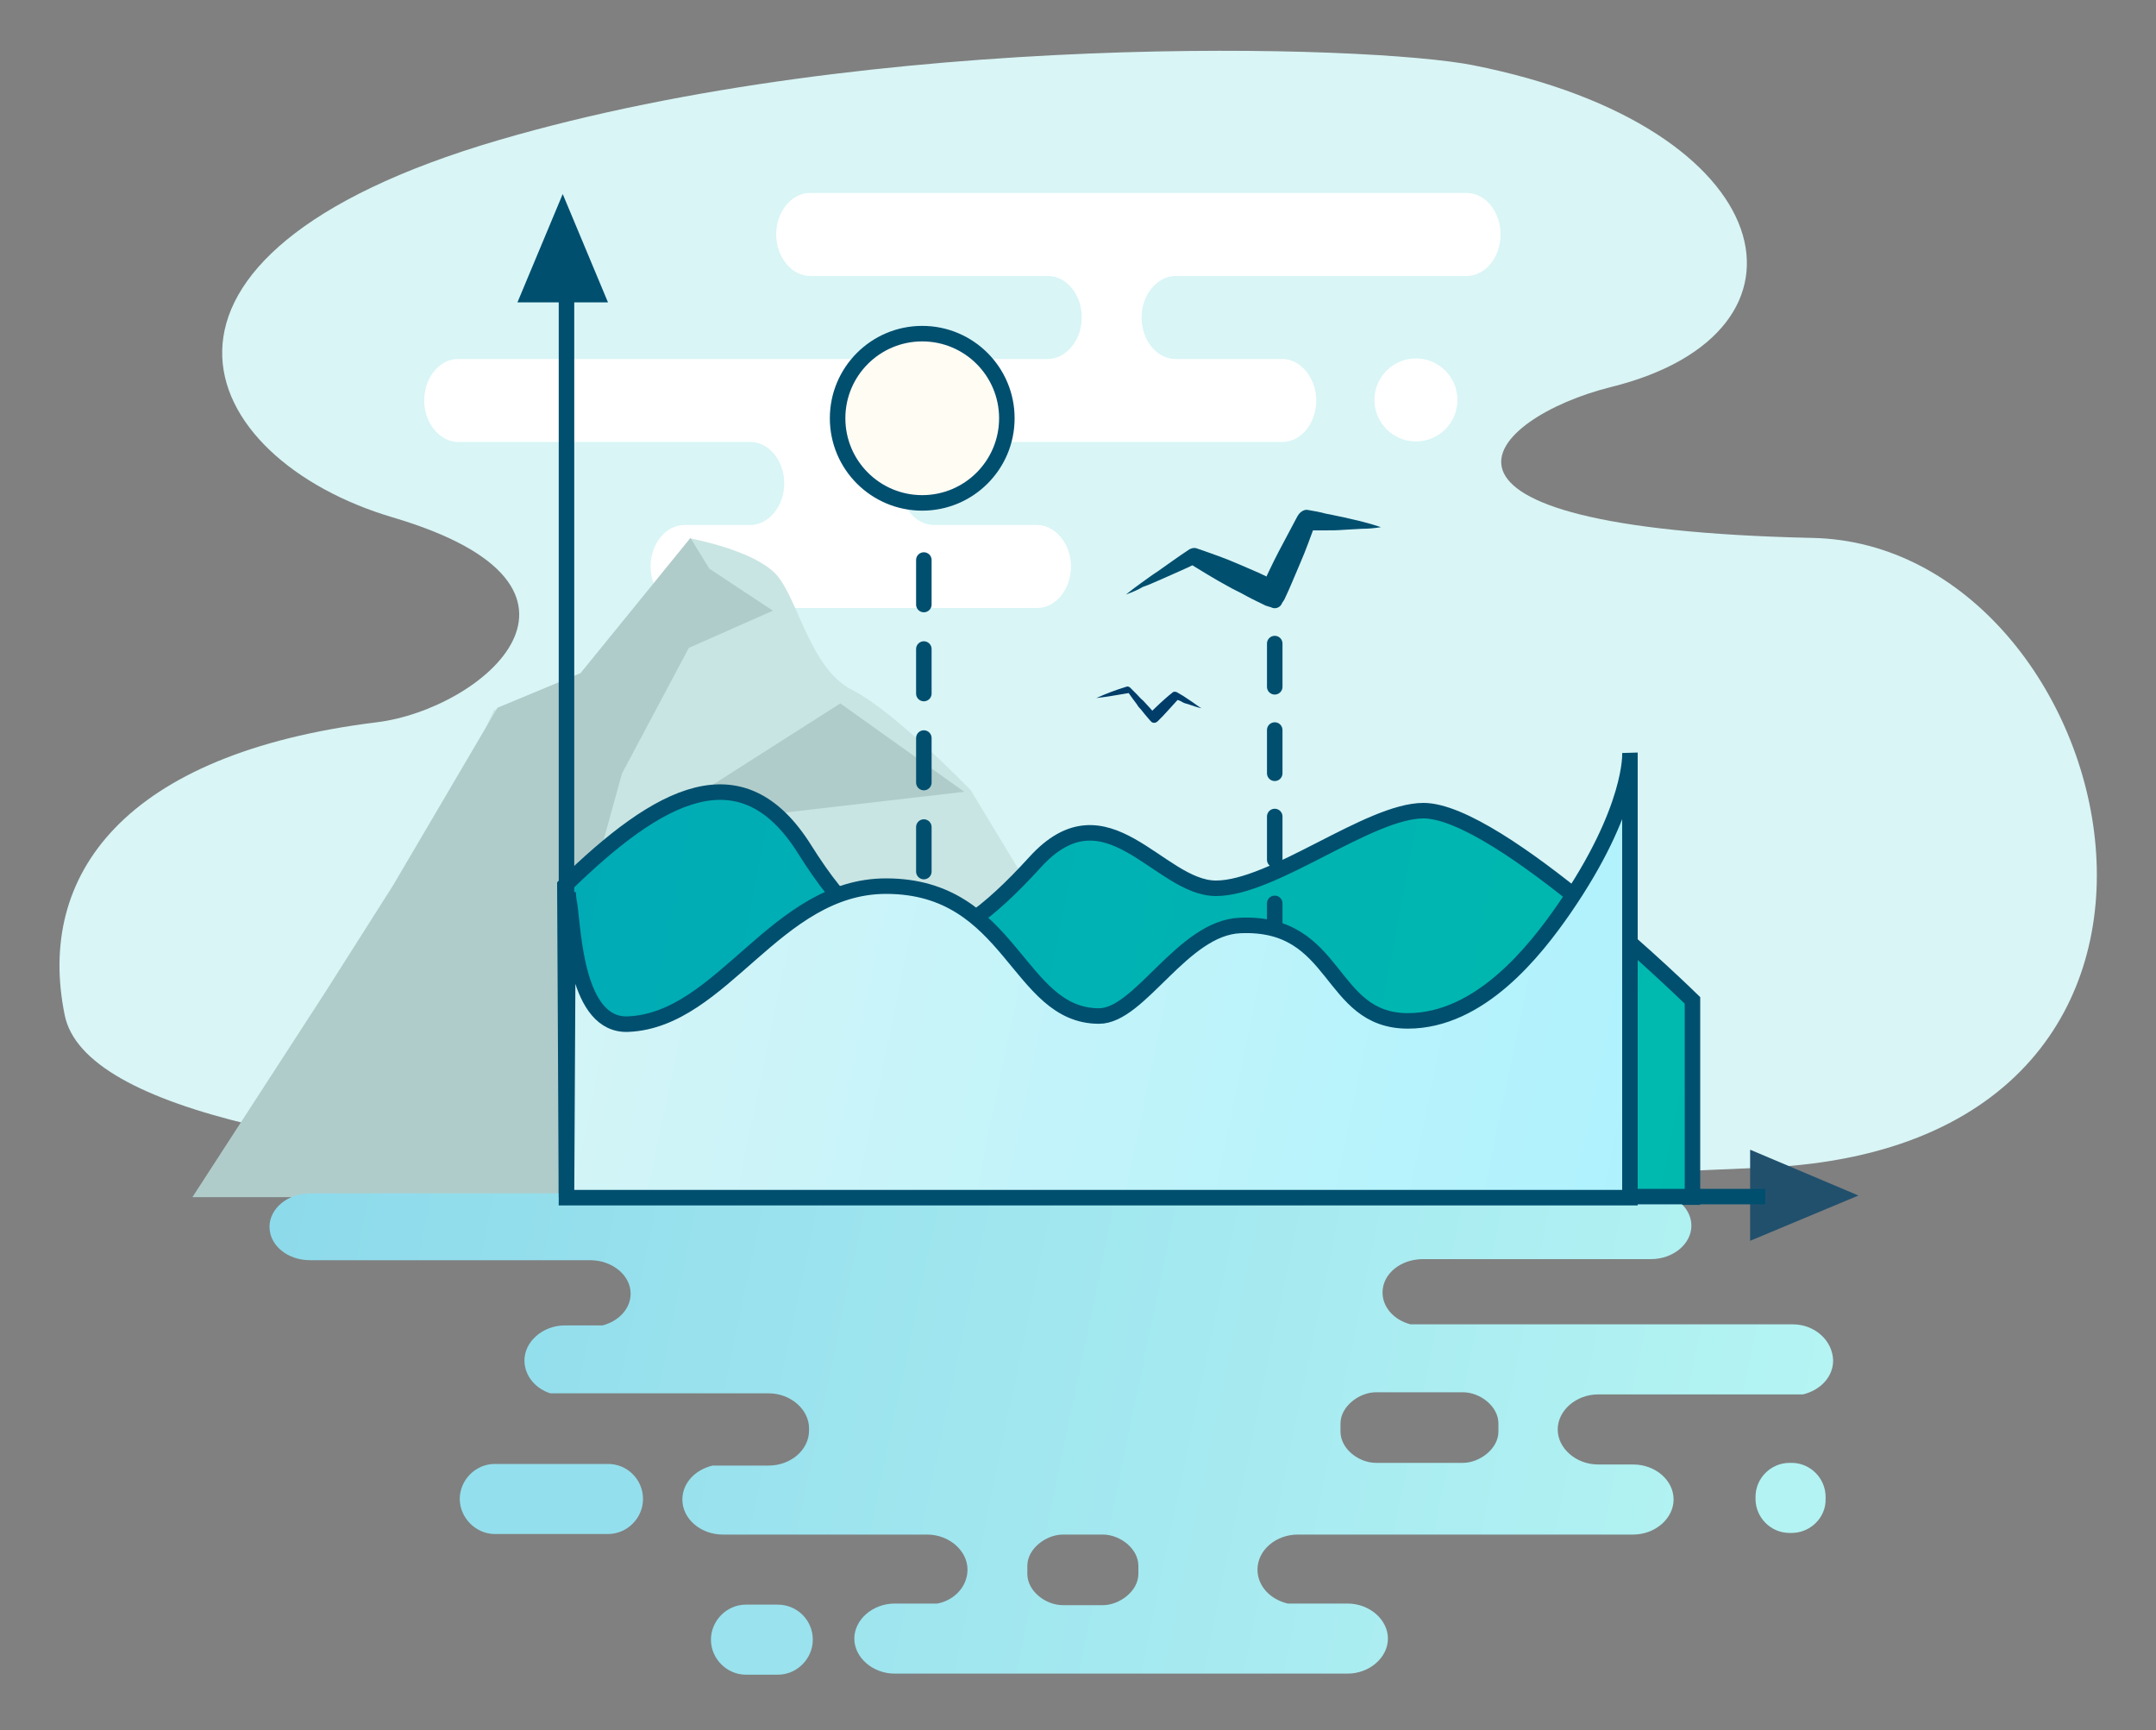
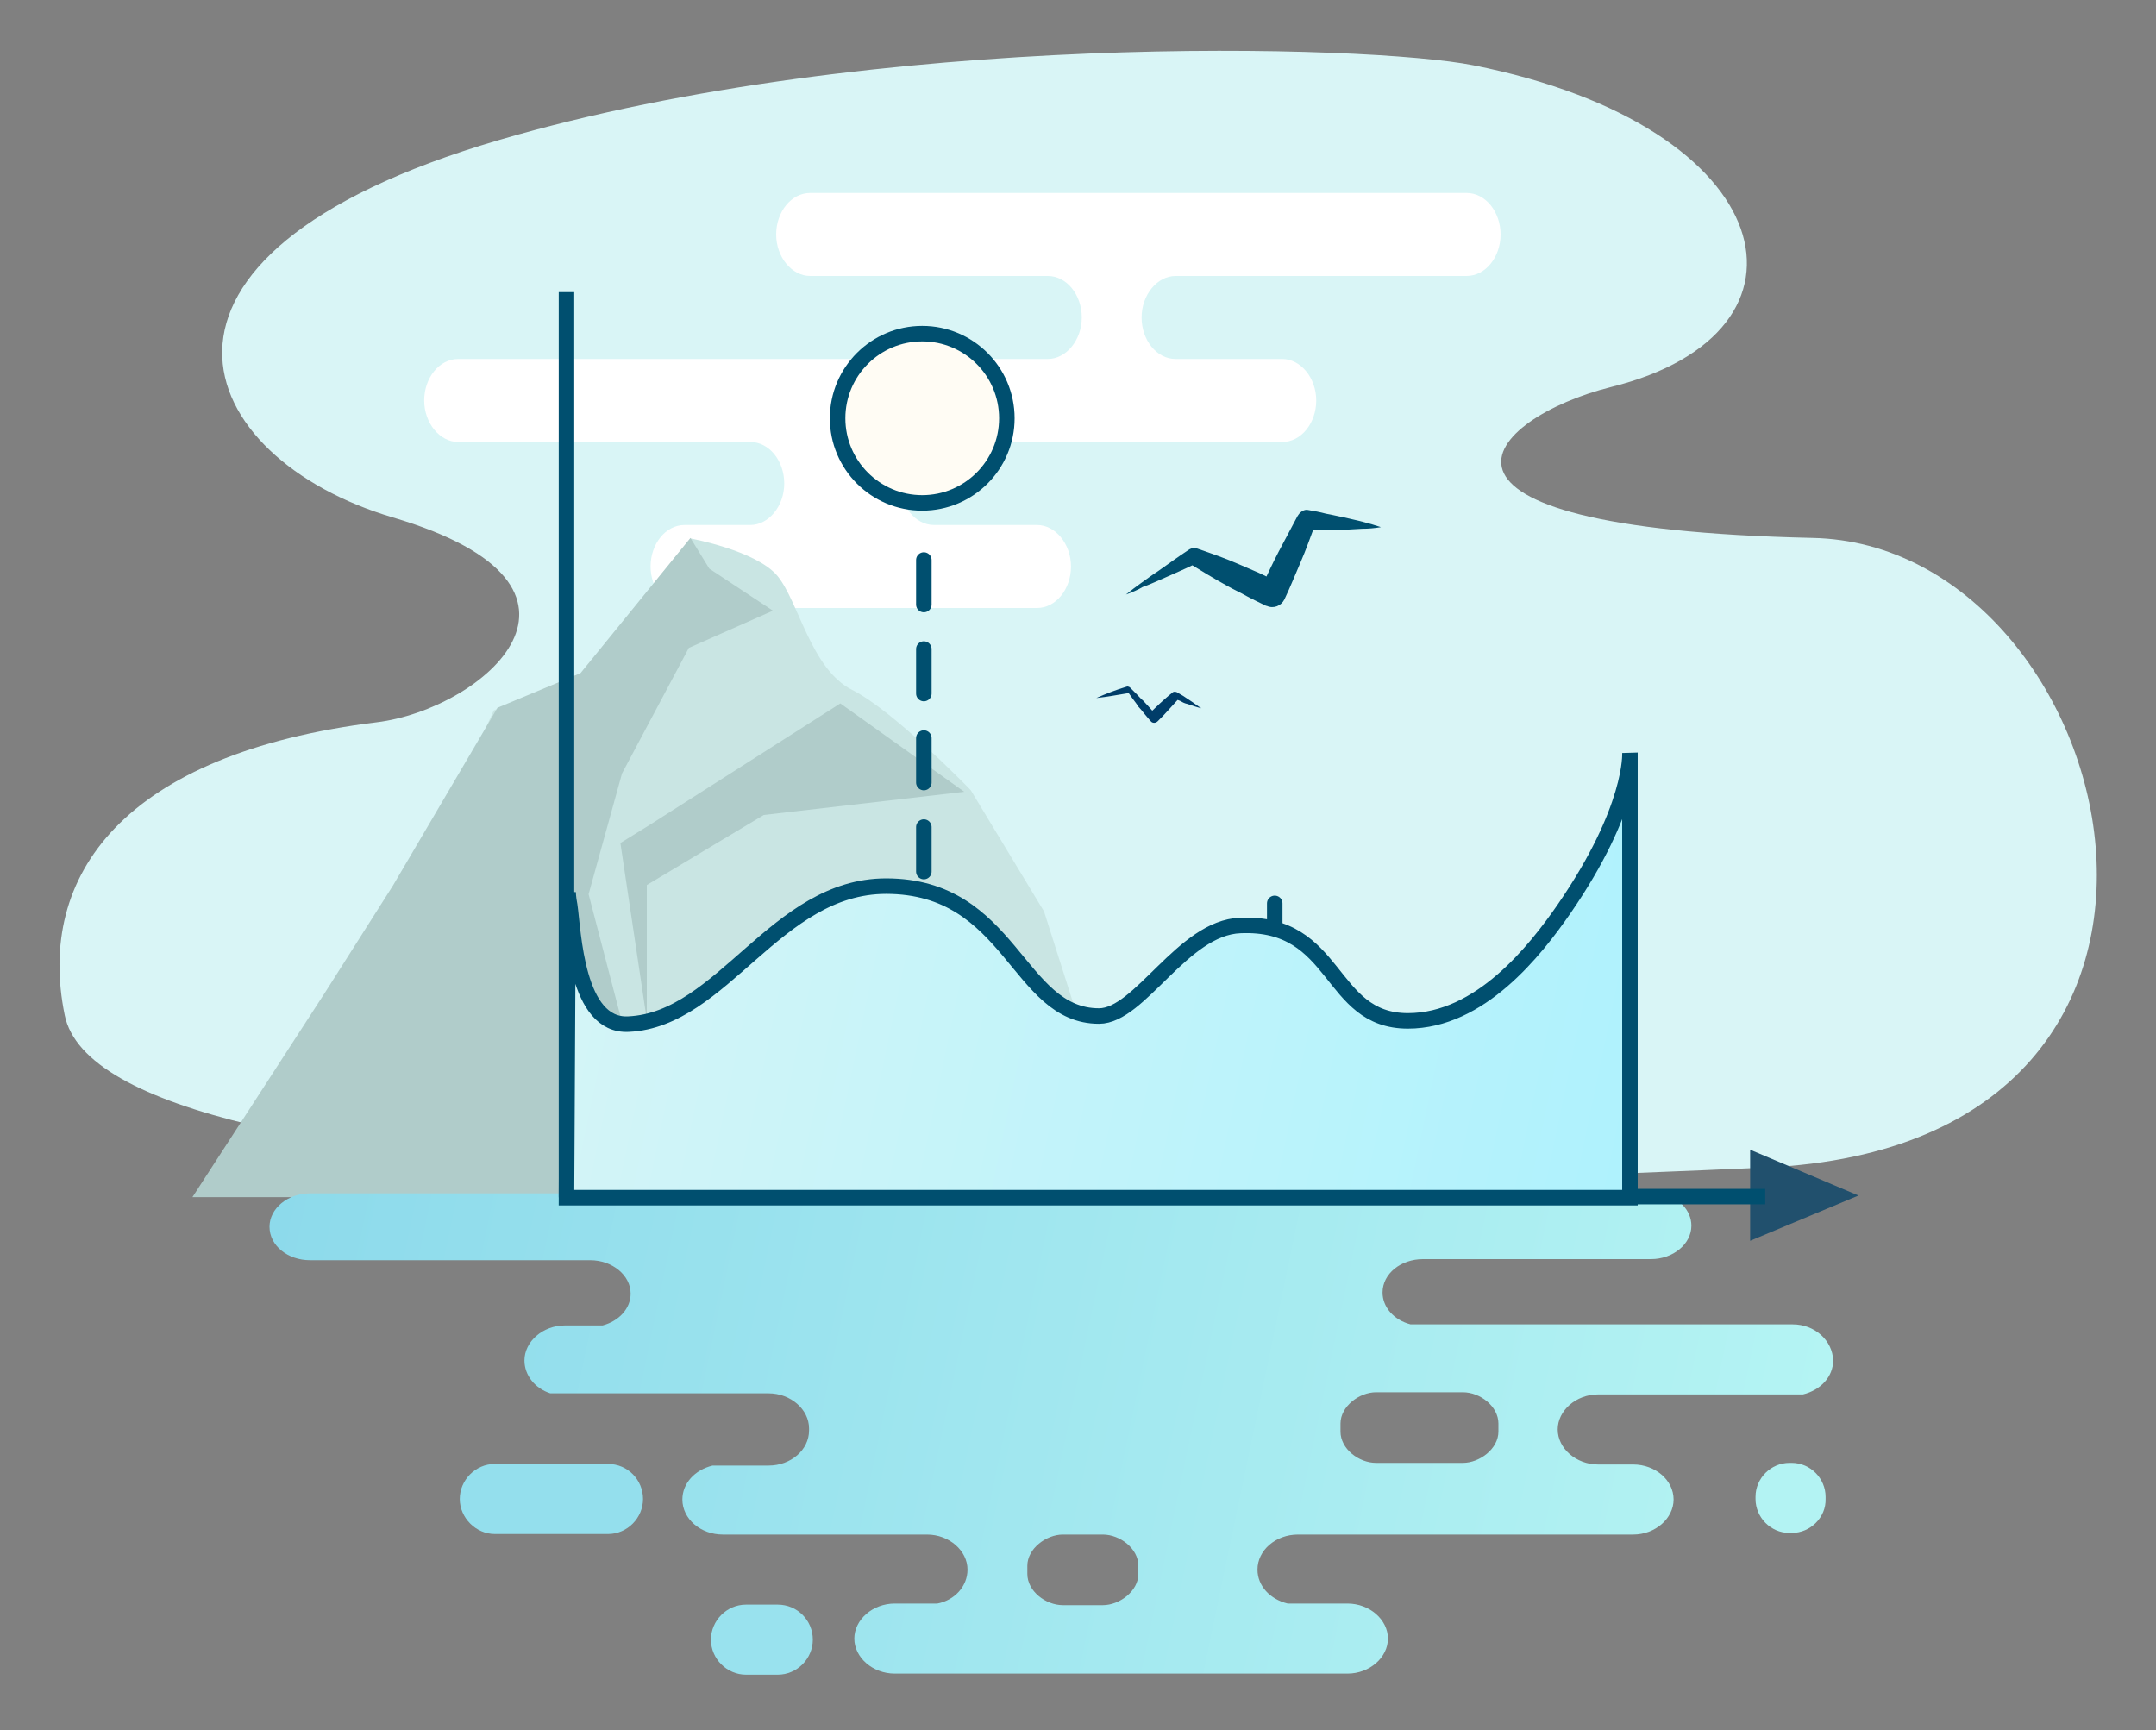
<svg xmlns="http://www.w3.org/2000/svg" version="1.1" id="Calque_1" x="0px" y="0px" viewBox="0 0 400 321" style="enable-background:new 0 0 400 321;" xml:space="preserve">
  <rect x="0" y="0" width="400" height="321" fill="#808080" stroke="none" />
  <style type="text/css">
	.st0{fill:#D9F5F6;}
	.st1{fill:#FFFFFF;}
	.st2{fill:#C9E5E3;}
	.st3{fill:#B0CCCA;}
	.st4{fill:url(#SVGID_1_);stroke:#004F6F;stroke-width:2.878;stroke-miterlimit:10;}
	.st5{fill:#21506D;}
	.st6{fill:#004F6F;}
	.st7{fill:#FFFCF4;stroke:#004F6F;stroke-width:2.878;stroke-miterlimit:10;}
	.st8{fill:#003D69;}
	.st9{fill:none;stroke:#004F6F;stroke-width:2.878;stroke-linecap:round;stroke-miterlimit:10;}
	.st10{fill:none;stroke:#004F6F;stroke-width:2.878;stroke-linecap:round;stroke-miterlimit:10;stroke-dasharray:8.021,8.021;}
	.st11{fill:none;stroke:#004F6F;stroke-width:2.878;stroke-linecap:round;stroke-miterlimit:10;stroke-dasharray:8.257;}
	.st12{fill:#B3F3F3;}
	.st13{fill:#99E2EE;}
	.st14{fill:#94DFED;}
	.st15{fill:url(#SVGID_2_);}
	.st16{fill:none;stroke:#004F6F;stroke-width:2.878;stroke-linejoin:round;stroke-miterlimit:10;}
	.st17{fill:url(#SVGID_3_);stroke:#004F6F;stroke-width:2.878;stroke-miterlimit:10;}
</style>
  <path class="st0" d="M92.5,26c70-20.5,161.6-17.7,180.8-13.9c57.5,11.4,66.4,49.6,25.6,59.7c-22.9,5.7-43.2,26.2,37.4,28  c57.5,1.2,85.4,112.5-8.7,116.8c-126,5.7-308.4,7.7-315.6-28.3c-5.3-25.9,10.9-48.5,57.9-54.3c19.6-2.4,46.6-25.1,3-38  C36,85.1,18.8,47.6,92.5,26z" />
  <path class="st1" d="M272.1,35.8H150.3c-3.5,0-6.3,3.5-6.3,7.7l0,0c0,4.2,2.9,7.7,6.3,7.7h44.1c3.5,0,6.3,3.5,6.3,7.7l0,0  c0,4.2-2.9,7.7-6.3,7.7h-44.1H85c-3.5,0-6.3,3.5-6.3,7.7l0,0c0,4.2,2.9,7.7,6.3,7.7h54.2c3.5,0,6.3,3.5,6.3,7.7l0,0  c0,4.2-2.9,7.7-6.3,7.7H127c-3.5,0-6.3,3.5-6.3,7.7l0,0c0,4.2,2.9,7.7,6.3,7.7h65.4c3.5,0,6.3-3.5,6.3-7.7l0,0  c0-4.2-2.9-7.7-6.3-7.7h-19.1c-3.5,0-6.3-3.5-6.3-7.7l0,0c0-4.2,2.9-7.7,6.3-7.7h64.6c3.5,0,6.3-3.5,6.3-7.7l0,0  c0-4.2-2.9-7.7-6.3-7.7h-19.8c-3.5,0-6.3-3.5-6.3-7.7l0,0c0-4.2,2.9-7.7,6.3-7.7h54c3.5,0,6.3-3.5,6.3-7.7l0,0  C278.4,39.3,275.6,35.8,272.1,35.8z" />
  <path class="st2" d="M76.7,164.6l14.9-32.8l16.1-6.9l20.4-25c0,0,12.1,2.2,16.1,6.9c4,4.8,6.2,17.3,13.9,21.2  c7.8,3.9,22,18.6,22,18.6l13.6,22.5l16.9,53.1H76.7V164.6z" />
  <polyline class="st3" points="210.7,222.1 119.8,206.5 109.2,165.9 115.4,143.5 127.8,120.2 143.4,113.3 131.6,105.5 128.1,99.8   107.7,124.9 92.3,131.3 72.9,164.3 60.2,184.3 35.7,222.1 76.7,222.1 210.7,222.1 " />
  <polygon class="st3" points="120.6,153 155.9,130.5 178.9,146.9 141.7,151.2 120,164.2 120,189.2 115.1,156.4 " />
  <linearGradient id="SVGID_1_" gradientUnits="userSpaceOnUse" x1="88.726" y1="146.346" x2="322.324" y2="101.321" gradientTransform="matrix(1 0 0 -1 0 314)">
    <stop offset="0" style="stop-color:#00AAB6" />
    <stop offset="0.479" style="stop-color:#00B2B3" />
    <stop offset="1" style="stop-color:#00BAAE" />
  </linearGradient>
-   <path class="st4" d="M104.8,164.3c17.5-17.1,32.8-25.4,44.5-6.7c14.5,23.1,25.2,21.6,42.7,2.4c13.3-14.7,23,4.8,33.6,4.8  c10.6,0,28.4-14.4,38.5-14.4c14,0,49.9,35.2,49.9,35.2v36.5h-43.4H105.1L104.8,164.3z" />
  <polygon class="st5" points="324.7,230.2 344.8,221.8 324.7,213.3 " />
-   <polygon class="st6" points="112.8,56.1 104.4,36 96,56.1 " />
  <circle class="st7" cx="171.1" cy="77.6" r="15.7" />
  <path class="st6" d="M208.9,110.3c1-0.8,1.9-1.5,2.9-2.2c1-0.7,1.9-1.4,3-2.1c2-1.4,3.9-2.8,5.9-4.1c0.4-0.2,0.8-0.3,1.2-0.2  l0.3,0.1c2.6,0.9,5.2,1.8,7.7,2.9c1.2,0.5,2.5,1.1,3.7,1.6c1.2,0.6,2.5,1.2,3.7,1.7l-3.4,1.2c1.1-2.3,2.1-4.5,3.3-6.8  c1.2-2.2,2.3-4.4,3.5-6.6l0.2-0.3c0.4-0.6,1.1-1,1.7-0.9c1.2,0.2,2.3,0.4,3.4,0.7c1.2,0.2,2.3,0.5,3.4,0.7c1.2,0.3,2.3,0.5,3.4,0.8  c1.2,0.3,2.2,0.6,3.4,1c-1.2,0.2-2.3,0.3-3.5,0.3c-1.2,0.1-2.3,0.1-3.5,0.2c-1.2,0.1-2.3,0.1-3.5,0.1c-1.2,0-2.3,0-3.5,0l1.8-1.1  c-0.9,2.4-1.7,4.7-2.7,7c-1,2.3-1.9,4.6-3,6.9c-0.6,1.2-2,1.8-3.3,1.2l0,0h-0.1c-1.2-0.6-2.5-1.2-3.6-1.8c-1.2-0.7-2.4-1.2-3.6-1.9  c-2.4-1.3-4.8-2.8-7.1-4.2h1.4c-2.2,1.1-4.4,2-6.6,3c-1.2,0.5-2.2,1-3.4,1.4C211.2,109.4,210,109.9,208.9,110.3z" />
  <path class="st8" d="M203.4,129.5c1.8-0.8,3.6-1.5,5.6-2.1c0.2-0.1,0.4,0,0.6,0.1l0.1,0.1c0.4,0.4,0.9,0.9,1.2,1.2  c0.4,0.4,0.8,0.9,1.2,1.2c0.4,0.4,0.8,0.9,1.2,1.3c0.4,0.5,0.8,0.9,1.2,1.3l-1.4-0.1c0.7-0.7,1.4-1.3,2.1-2c0.8-0.7,1.4-1.3,2.2-1.9  l0.1-0.1c0.2-0.2,0.5-0.2,0.8-0.1c0.4,0.2,0.8,0.5,1.2,0.7c0.4,0.3,0.8,0.5,1.2,0.8c0.8,0.5,1.5,1.1,2.2,1.5  c-0.9-0.2-1.7-0.5-2.6-0.8c-0.5-0.1-0.9-0.3-1.2-0.5c-0.4-0.2-0.9-0.3-1.2-0.5l0.9-0.1c-0.7,0.8-1.3,1.4-2,2.2  c-0.7,0.8-1.3,1.4-2,2.1c-0.4,0.4-1,0.4-1.3,0l-0.1-0.1l0,0c-0.4-0.5-0.8-0.9-1.1-1.3c-0.4-0.5-0.7-0.9-1.1-1.3  c-0.3-0.5-0.7-1-1-1.4s-0.7-1-1-1.4l0.7,0.2C207.4,128.9,205.4,129.3,203.4,129.5z" />
-   <line class="st9" x1="236.5" y1="107.3" x2="236.5" y2="111.4" />
-   <line class="st10" x1="236.5" y1="119.4" x2="236.5" y2="163.5" />
  <line class="st9" x1="236.5" y1="167.6" x2="236.5" y2="171.7" />
  <line class="st11" x1="171.4" y1="103.9" x2="171.4" y2="161.8" />
  <path class="st12" d="M332.4,284.4H332c-3.5,0-6.3-2.9-6.3-6.3v-0.4c0-3.5,2.9-6.3,6.3-6.3h0.4c3.5,0,6.3,2.9,6.3,6.3v0.4  C338.8,281.5,335.9,284.4,332.4,284.4z" />
  <path class="st13" d="M144.3,297.7h-5.9c-3.6,0-6.5,3-6.5,6.5l0,0c0,3.6,3,6.5,6.5,6.5h5.9c3.6,0,6.5-3,6.5-6.5l0,0  C150.8,300.6,147.9,297.7,144.3,297.7z" />
  <path class="st14" d="M112.8,271.6h-21c-3.6,0-6.5,3-6.5,6.5s3,6.5,6.5,6.5h21c3.6,0,6.5-3,6.5-6.5S116.5,271.6,112.8,271.6z" />
  <linearGradient id="SVGID_2_" gradientUnits="userSpaceOnUse" x1="50.071" y1="86.872" x2="333.148" y2="27.866" gradientTransform="matrix(1 0 0 -1 0 314)">
    <stop offset="0" style="stop-color:#8DDAEB" />
    <stop offset="0.86" style="stop-color:#AFF0F2" />
    <stop offset="1" style="stop-color:#B4F4F3" />
  </linearGradient>
  <path class="st15" d="M332.6,245.7h-70.9c-3.1-0.8-5.2-3.2-5.2-5.9l0,0c0-3.5,3.4-6.2,7.5-6.2h42.3c4.1,0,7.5-2.8,7.5-6.2  c0-2.9-2.4-5.3-5.6-6h-5.2h-17.9l-163.6,0h-7h-57c-4.1,0-7.5,2.8-7.5,6.2c0,3.5,3.4,6.2,7.5,6.2h43.7h8.3c4.1,0,7.5,2.8,7.5,6.2l0,0  c0,2.8-2.2,5.1-5.2,5.9h-7c-4.1,0-7.5,3-7.5,6.5l0,0c0,2.8,2,5.2,4.8,6.1h5.9h34.6c4.1,0,7.5,3,7.5,6.5v0.4c0,3.6-3.4,6.5-7.5,6.5  h-10.4c-3.3,0.8-5.6,3.3-5.6,6.3l0,0c0,3.6,3.4,6.5,7.5,6.5H172c4.1,0,7.5,3,7.5,6.5c0,3.1-2.4,5.7-5.6,6.3h-7.9  c-4.1,0-7.5,3-7.5,6.5s3.4,6.5,7.5,6.5H250c4.1,0,7.5-3,7.5-6.5s-3.4-6.5-7.5-6.5h-11.1c-3.3-0.8-5.6-3.3-5.6-6.3  c0-3.6,3.4-6.5,7.5-6.5h13.2h35.5H303c4.1,0,7.5-3,7.5-6.5l0,0c0-3.6-3.4-6.5-7.5-6.5h-6.5c-4.1,0-7.5-3-7.5-6.5s3.4-6.5,7.5-6.5h38  c3.3-0.8,5.6-3.3,5.6-6.3l0,0C340,248.7,336.7,245.7,332.6,245.7z M211.2,292c0,3.2-3.5,5.8-6.6,5.8h-7.4c-3.2,0-6.6-2.6-6.6-5.8  v-1.5c0-3.2,3.5-5.8,6.6-5.8h7.4c3.2,0,6.6,2.6,6.6,5.8V292z M278,265.6c0,3.2-3.5,5.8-6.6,5.8h-16.1c-3.2,0-6.6-2.6-6.6-5.8v-1.5  c0-3.2,3.5-5.8,6.6-5.8h16.1c3.2,0,6.6,2.6,6.6,5.8V265.6z" />
  <polyline class="st16" points="327.5,222 105.1,222 105.1,209.7 105.1,54.2 " />
  <linearGradient id="SVGID_3_" gradientUnits="userSpaceOnUse" x1="81.166" y1="158.602" x2="326.648" y2="107.432" gradientTransform="matrix(1 0 0 -1 0 314)">
    <stop offset="0" style="stop-color:#D9F5F6" />
    <stop offset="0.909" style="stop-color:#AFF2FD" />
    <stop offset="1" style="stop-color:#AAF2FF" />
  </linearGradient>
  <path class="st17" d="M302.3,222.2H105.1l0.3-56.7c0,0,0,1,0.3,2.5c0.7,4.8,1.2,22.5,10.9,22c17.5-0.8,27.3-25.6,47.8-25.6  c23.3,0,24.3,24.1,39.5,24.1c7.6,0,15.5-16.4,26.2-16.8c18.3-0.8,16.2,17.7,31.1,17.7c13.4,0,23.6-13,29-20.8  c12.8-18.6,12.2-28.9,12.2-28.9V222.2z" />
-   <circle class="st1" cx="262.7" cy="74.2" r="7.7" />
</svg>